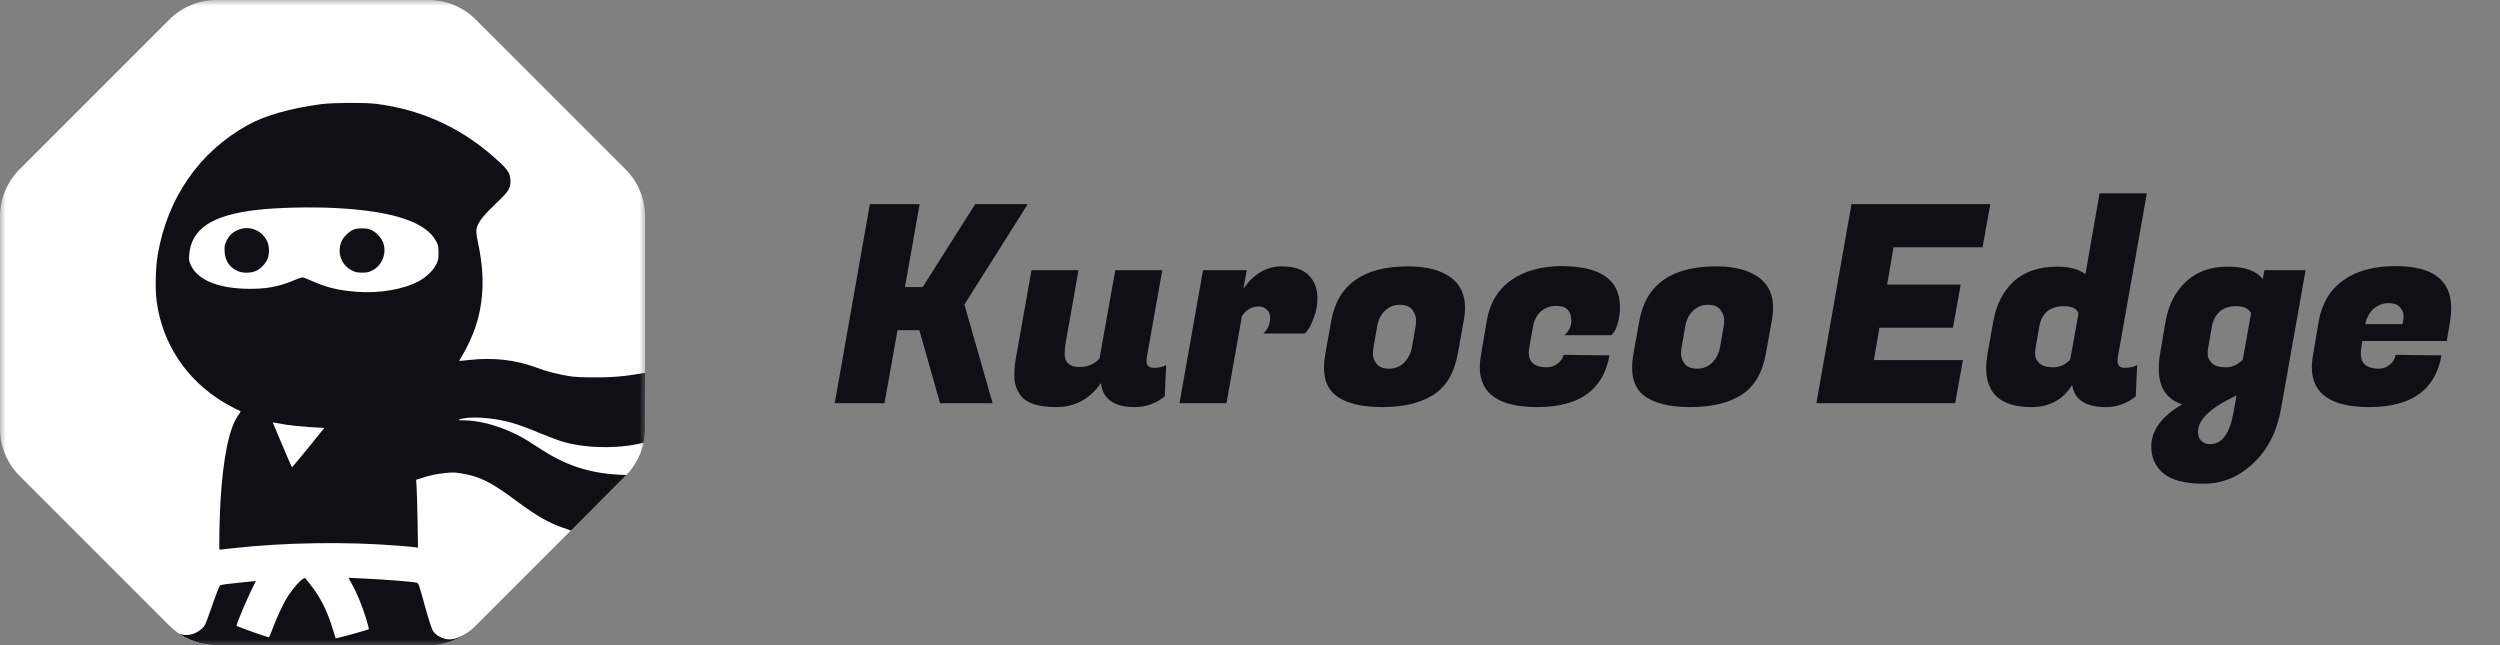
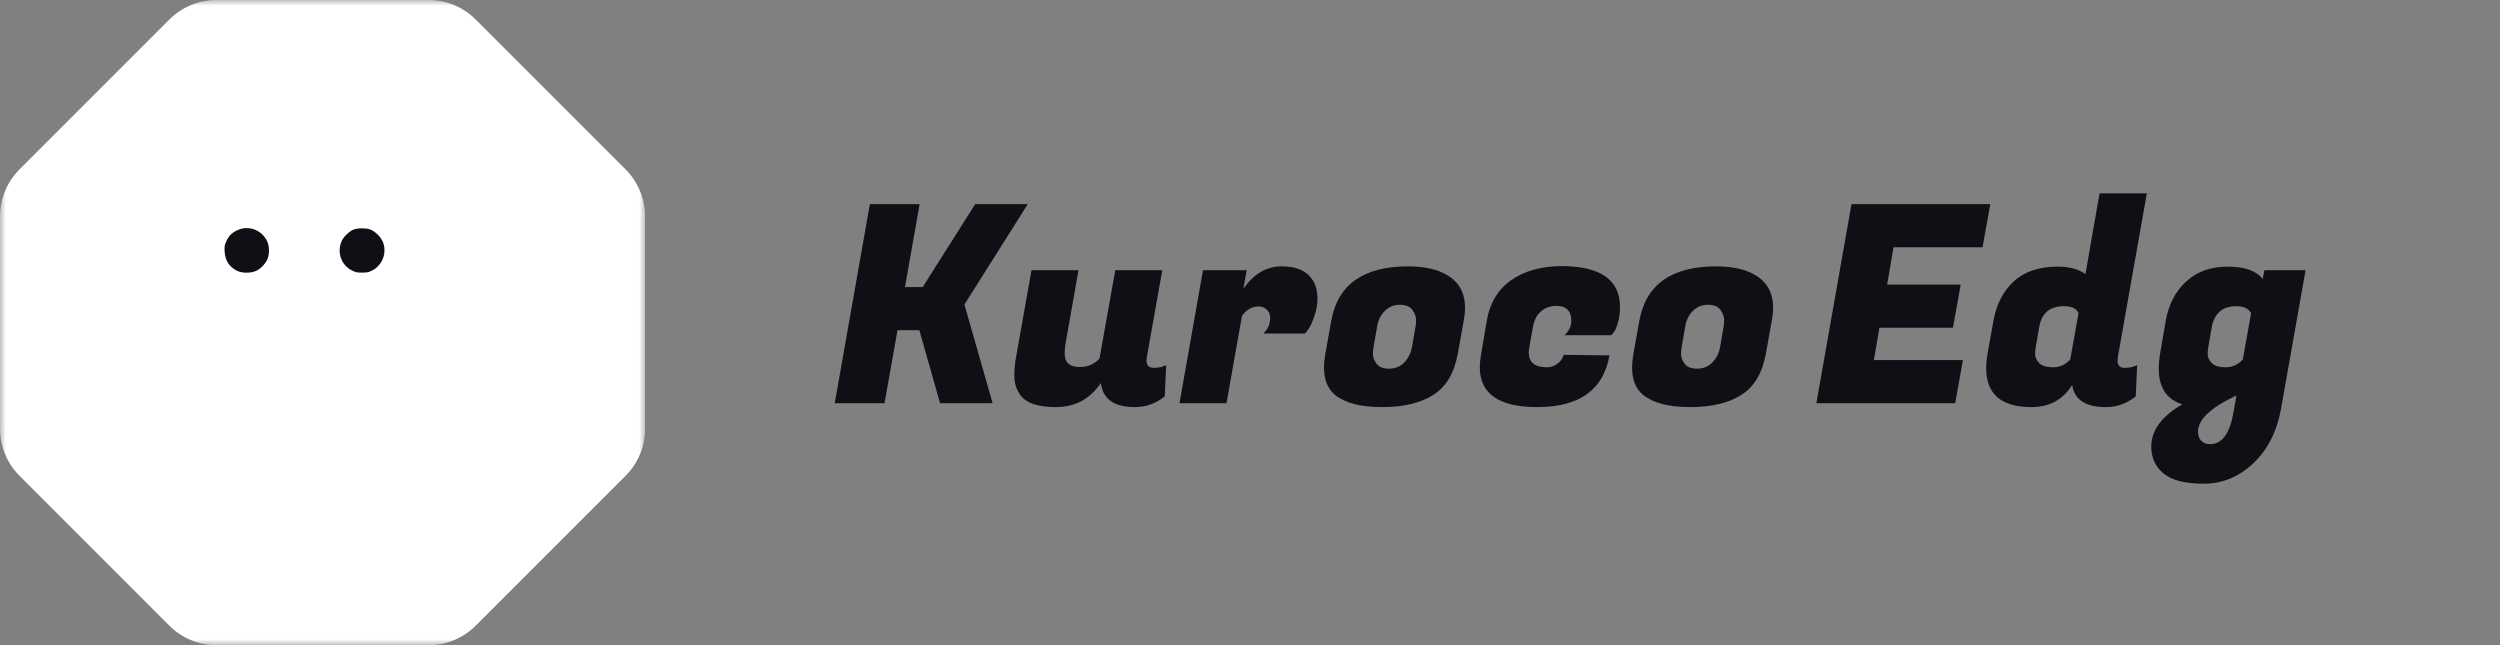
<svg xmlns="http://www.w3.org/2000/svg" width="217" height="56" viewBox="0 0 217 56" fill="none">
  <rect x="0" y="0" width="217" height="56" fill="#808080" stroke="none" />
-   <path d="M205.659 35.336C202.331 35.336 200.667 34.184 200.667 31.88C200.667 31.56 200.699 31.216 200.763 30.848L201.267 27.872C201.539 26.336 202.243 25.16 203.379 24.344C204.531 23.512 206.051 23.096 207.939 23.096C211.155 23.096 212.763 24.312 212.763 26.744C212.763 27.096 212.731 27.48 212.667 27.896L212.379 29.6H205.059L204.963 30.152C204.931 30.344 204.915 30.52 204.915 30.68C204.915 31.56 205.435 32 206.475 32C206.859 32 207.187 31.88 207.459 31.64C207.731 31.4 207.891 31.12 207.939 30.8L211.923 30.848C211.395 33.84 209.307 35.336 205.659 35.336ZM208.539 28.136C208.603 27.864 208.635 27.616 208.635 27.392C208.635 27.152 208.531 26.912 208.323 26.672C208.115 26.432 207.779 26.312 207.315 26.312C206.867 26.312 206.451 26.464 206.067 26.768C205.699 27.072 205.443 27.528 205.299 28.136H208.539Z" fill="#0F1015" />
  <path d="M198.011 35.384C197.659 37.416 196.851 39.024 195.587 40.208C194.339 41.392 192.907 41.984 191.291 41.984C189.675 41.984 188.507 41.688 187.787 41.096C187.083 40.504 186.731 39.728 186.731 38.768C186.731 37.36 187.627 36.136 189.419 35.096C188.059 34.664 187.379 33.632 187.379 32C187.379 31.6 187.419 31.16 187.499 30.68L187.979 27.872C188.235 26.432 188.827 25.288 189.755 24.44C190.683 23.576 191.883 23.144 193.355 23.144C194.843 23.144 195.859 23.504 196.403 24.224L196.547 23.456H200.123L198.011 35.384ZM191.675 30.152C191.643 30.296 191.627 30.496 191.627 30.752C191.627 31.008 191.747 31.264 191.987 31.52C192.227 31.76 192.627 31.88 193.187 31.88C193.763 31.88 194.259 31.656 194.675 31.208L195.395 27.176C195.171 26.776 194.747 26.576 194.123 26.576C193.499 26.576 193.011 26.736 192.659 27.056C192.307 27.376 192.083 27.808 191.987 28.352L191.675 30.152ZM191.843 38.552C192.883 38.552 193.563 37.608 193.883 35.72L194.123 34.328C191.899 35.368 190.787 36.416 190.787 37.472C190.787 37.792 190.875 38.048 191.051 38.24C191.243 38.448 191.507 38.552 191.843 38.552Z" fill="#0F1015" />
  <path d="M183.801 31.304C183.801 31.72 184.009 31.928 184.425 31.928C184.857 31.928 185.217 31.848 185.505 31.688L185.385 34.4C184.617 35.024 183.753 35.336 182.793 35.336C181.033 35.336 180.057 34.696 179.865 33.416C179.065 34.696 177.889 35.336 176.337 35.336C173.713 35.336 172.401 34.208 172.401 31.952C172.401 31.568 172.441 31.144 172.521 30.68L173.025 27.872C173.281 26.432 173.865 25.288 174.777 24.44C175.705 23.576 176.985 23.144 178.617 23.144C179.625 23.144 180.425 23.36 181.017 23.792L182.241 16.784H186.345L183.825 31.016C183.809 31.112 183.801 31.208 183.801 31.304ZM176.697 30.152C176.665 30.296 176.649 30.496 176.649 30.752C176.649 31.008 176.769 31.264 177.009 31.52C177.249 31.76 177.649 31.88 178.209 31.88C178.785 31.88 179.281 31.656 179.697 31.208L180.417 27.176C180.241 26.776 179.825 26.576 179.169 26.576C177.937 26.576 177.217 27.168 177.009 28.352L176.697 30.152Z" fill="#0F1015" />
  <path d="M169.709 35H157.661L160.709 17.72H172.757L172.085 21.464H164.357L163.805 24.704H170.189L169.517 28.448H163.133L162.653 31.256H170.381L169.709 35Z" fill="#0F1015" />
  <path d="M148.962 23.12C150.69 23.12 151.994 23.496 152.874 24.248C153.562 24.84 153.906 25.664 153.906 26.72C153.906 27.072 153.866 27.456 153.786 27.872L153.282 30.68C152.978 32.376 152.266 33.576 151.146 34.28C150.042 34.984 148.562 35.336 146.706 35.336C144.85 35.336 143.49 34.984 142.626 34.28C141.986 33.752 141.666 32.96 141.666 31.904C141.666 31.536 141.706 31.128 141.786 30.68L142.29 27.872C142.85 24.704 145.074 23.12 148.962 23.12ZM149.61 28.352C149.642 28.192 149.658 27.992 149.658 27.752C149.658 27.496 149.554 27.216 149.346 26.912C149.138 26.608 148.77 26.456 148.242 26.456C147.73 26.456 147.298 26.632 146.946 26.984C146.594 27.32 146.37 27.776 146.274 28.352L145.962 30.152C145.93 30.312 145.914 30.52 145.914 30.776C145.914 31.016 146.018 31.28 146.226 31.568C146.434 31.856 146.794 32 147.306 32C147.834 32 148.274 31.824 148.626 31.472C148.978 31.104 149.202 30.664 149.298 30.152L149.61 28.352Z" fill="#0F1015" />
  <path d="M133.439 35.336C130.111 35.336 128.447 34.184 128.447 31.88C128.447 31.56 128.479 31.216 128.543 30.848L129.047 27.872C129.303 26.336 129.999 25.16 131.135 24.344C132.287 23.528 133.743 23.112 135.503 23.096C138.911 23.096 140.615 24.28 140.615 26.648C140.615 27.16 140.551 27.624 140.423 28.04C140.311 28.44 140.191 28.712 140.063 28.856L139.871 29.096H135.791C136.191 28.744 136.391 28.328 136.391 27.848C136.391 26.984 135.959 26.552 135.095 26.552C134.583 26.552 134.143 26.704 133.775 27.008C133.407 27.312 133.167 27.776 133.055 28.4L132.743 30.152C132.711 30.312 132.695 30.464 132.695 30.608C132.695 31.456 133.223 31.88 134.279 31.88C134.631 31.88 134.943 31.768 135.215 31.544C135.503 31.32 135.671 31.072 135.719 30.8L139.703 30.848C139.175 33.84 137.087 35.336 133.439 35.336Z" fill="#0F1015" />
  <path d="M122.22 23.12C123.948 23.12 125.252 23.496 126.132 24.248C126.82 24.84 127.164 25.664 127.164 26.72C127.164 27.072 127.124 27.456 127.044 27.872L126.54 30.68C126.236 32.376 125.524 33.576 124.404 34.28C123.3 34.984 121.82 35.336 119.964 35.336C118.108 35.336 116.748 34.984 115.884 34.28C115.244 33.752 114.924 32.96 114.924 31.904C114.924 31.536 114.964 31.128 115.044 30.68L115.548 27.872C116.108 24.704 118.332 23.12 122.22 23.12ZM122.868 28.352C122.9 28.192 122.916 27.992 122.916 27.752C122.916 27.496 122.812 27.216 122.604 26.912C122.396 26.608 122.028 26.456 121.5 26.456C120.988 26.456 120.556 26.632 120.204 26.984C119.852 27.32 119.628 27.776 119.532 28.352L119.22 30.152C119.188 30.312 119.172 30.52 119.172 30.776C119.172 31.016 119.276 31.28 119.484 31.568C119.692 31.856 120.052 32 120.564 32C121.092 32 121.532 31.824 121.884 31.472C122.236 31.104 122.46 30.664 122.556 30.152L122.868 28.352Z" fill="#0F1015" />
  <path d="M114.356 25.904C114.356 26.448 114.26 26.976 114.068 27.488C113.892 28 113.716 28.376 113.54 28.616L113.276 28.952H109.652C110.052 28.584 110.252 28.128 110.252 27.584C110.252 27.296 110.156 27.064 109.964 26.888C109.788 26.696 109.54 26.6 109.22 26.6C108.676 26.6 108.204 26.872 107.804 27.416L106.46 35H102.38L104.42 23.456H108.212L107.924 25.064C108.836 23.768 109.94 23.12 111.236 23.12C112.276 23.12 113.052 23.368 113.564 23.864C114.092 24.36 114.356 25.04 114.356 25.904Z" fill="#0F1015" />
  <path d="M99.518 31.304C99.518 31.72 99.726 31.928 100.142 31.928C100.574 31.928 100.934 31.848 101.222 31.688L101.102 34.4C100.334 35.024 99.47 35.336 98.51 35.336C96.702 35.336 95.718 34.64 95.558 33.248C94.598 34.64 93.302 35.336 91.67 35.336C90.054 35.336 89.006 34.968 88.526 34.232C88.206 33.768 88.046 33.24 88.046 32.648C88.046 32.056 88.094 31.512 88.19 31.016L89.534 23.456H93.614L92.486 29.84C92.438 30.128 92.414 30.416 92.414 30.704C92.414 31.472 92.846 31.856 93.71 31.856C94.43 31.856 95.006 31.608 95.438 31.112L96.806 23.456H100.886L99.542 31.016C99.526 31.112 99.518 31.208 99.518 31.304Z" fill="#0F1015" />
  <path d="M89.208 17.72L83.712 26.432L86.16 35H81.6L79.8 28.664H77.904L76.776 35H72.456L75.504 17.72H79.824L78.552 24.92H80.088L84.648 17.72H89.208Z" fill="#0F1015" />
  <mask id="mask0_1947_815" style="mask-type:luminance" maskUnits="userSpaceOnUse" x="0" y="0" width="56" height="56">
    <path d="M56 0H0V56H56V0Z" fill="white" />
  </mask>
  <g mask="url(#mask0_1947_815)">
    <path d="M37.204 0H18.79C17.26 0 15.793 0.608 14.709 1.687L1.687 14.71C0.608 15.795 0 17.262 0 18.792V37.208C0 38.738 0.608 40.205 1.687 41.29L14.709 54.313C15.793 55.398 17.26 56 18.79 56H37.204C38.733 56 40.201 55.392 41.285 54.313L54.307 41.29C55.392 40.205 55.994 38.738 55.994 37.208V18.792C55.994 17.262 55.386 15.795 54.307 14.71L41.279 1.687C40.201 0.608 38.733 0 37.204 0Z" fill="white" />
-     <path d="M40.614 54.89C39.511 55.624 38.765 55.661 38.006 55.179C37.837 55.072 37.649 54.878 37.555 54.721C37.461 54.552 37.179 53.674 36.865 52.539C36.389 50.802 36.326 50.626 36.194 50.589C35.875 50.489 33.474 50.3 31.041 50.188L30.245 50.15L30.464 50.545C30.947 51.391 31.392 52.457 31.781 53.699C31.931 54.182 32.031 54.596 32.013 54.621C31.962 54.671 29.172 55.436 29.141 55.411C29.129 55.398 29.022 55.059 28.903 54.658C28.389 52.965 27.793 51.799 26.865 50.645L26.477 50.156L26.295 50.25C26.05 50.376 25.467 51.034 25.066 51.636C24.658 52.25 24.094 53.417 23.693 54.483C23.53 54.915 23.379 55.291 23.354 55.317C23.317 55.354 20.652 54.414 20.539 54.32C20.451 54.257 21.712 51.354 22.201 50.463C22.213 50.445 22.144 50.438 22.05 50.445C21.95 50.457 21.298 50.526 20.589 50.595C19.881 50.664 19.248 50.752 19.172 50.777C19.035 50.84 18.947 51.059 18.263 52.997C17.818 54.269 17.781 54.351 17.442 54.633C16.941 55.066 16.144 55.285 15.536 54.984C15.536 54.984 16.84 56.013 18.909 56C21.542 55.987 37.574 56 37.574 56C37.574 56 39.172 55.95 40.614 54.89ZM29.053 18.115C34.075 18.372 36.972 19.344 37.812 21.056C37.969 21.363 37.988 21.476 37.988 22.003C37.988 22.548 37.969 22.636 37.781 23.018C37.53 23.526 36.953 24.09 36.314 24.442C35.016 25.163 32.909 25.533 30.934 25.389C29.31 25.269 28.245 25.012 26.884 24.392C26.564 24.254 26.251 24.134 26.176 24.134C26.1 24.134 25.781 24.247 25.461 24.379C24.1 24.962 22.878 25.175 21.185 25.119C18.721 25.037 17.085 24.323 16.495 23.081C16.326 22.711 16.314 22.642 16.345 22.203C16.508 19.921 18.307 18.723 22.251 18.272C24.019 18.071 26.878 18.002 29.053 18.115ZM49.561 46.055C49.536 46.036 49.11 45.899 48.834 45.798C47.586 45.359 46.577 44.776 44.916 43.547C42.614 41.829 41.649 41.346 40 41.083C39.461 40.995 39.26 40.995 38.646 41.058C37.925 41.127 37.279 41.265 36.52 41.516L36.119 41.647L36.163 42.312C36.182 42.676 36.219 44.005 36.245 45.259L36.282 47.541L36.006 47.498C35.856 47.479 35.21 47.416 34.571 47.366C30.05 47.002 24.696 47.084 20.213 47.585C19.611 47.654 19.091 47.711 19.06 47.711C18.997 47.711 19.053 44.908 19.147 43.353C19.386 39.635 19.893 37.17 20.658 36.079C20.796 35.885 20.903 35.716 20.89 35.703C20.878 35.697 20.69 35.603 20.464 35.496C20.238 35.39 19.756 35.126 19.392 34.907C16.163 32.963 14.082 29.809 13.593 26.122C13.455 25.1 13.505 23.232 13.687 22.134C14.533 17.174 17.298 13.18 21.498 10.86C22.997 10.026 25.154 9.412 27.862 9.042C28.846 8.91 31.643 8.891 32.627 9.01C36.778 9.525 40.433 11.274 43.498 14.209C44.144 14.829 44.301 15.124 44.307 15.695C44.314 16.366 44.157 16.604 43.053 17.657C41.756 18.892 41.342 19.482 41.342 20.121C41.342 20.253 41.411 20.68 41.492 21.075C42.075 23.777 42.013 26.072 41.298 28.304C41.047 29.082 40.558 30.148 40.132 30.844C39.975 31.101 39.856 31.32 39.862 31.326C39.875 31.339 40.245 31.301 40.69 31.251C42.803 31.007 44.74 31.226 46.602 31.922C47.417 32.229 48.426 32.493 49.367 32.643C49.944 32.731 50.439 32.756 51.875 32.756C53.63 32.75 54.652 32.593 56 32.355C56 32.355 55.994 36.318 55.994 37.089C55.994 37.86 55.868 38.424 55.868 38.424C53.455 39.039 50.477 38.876 48.633 38.274C48.276 38.155 47.436 37.835 46.759 37.553C44.771 36.725 43.762 36.449 42.282 36.299C41.448 36.217 40.646 36.224 40.194 36.324C39.668 36.437 39.68 36.487 40.245 36.487C41.31 36.487 42.633 36.782 43.9 37.296C44.846 37.678 45.505 38.036 46.684 38.819C48.953 40.324 51.091 41.164 54.37 41.227L49.561 46.055ZM24.821 36.863C25.241 36.932 26.157 37.026 26.865 37.07L28.151 37.145L26.771 38.851C26.006 39.785 25.373 40.556 25.354 40.556C25.335 40.563 25.129 40.117 24.903 39.572C24.671 39.033 24.301 38.155 24.075 37.622L23.668 36.656L23.868 36.694C23.981 36.713 24.408 36.788 24.821 36.863Z" fill="#0F1015" />
    <path d="M29.128 18.058C34.15 18.316 37.047 19.288 37.887 20.999C38.044 21.307 38.062 21.419 38.062 21.946C38.062 22.492 38.044 22.579 37.856 22.962C37.605 23.47 37.028 24.034 36.389 24.385C35.091 25.106 32.984 25.476 31.009 25.332C29.385 25.213 28.32 24.956 26.959 24.335C26.639 24.197 26.326 24.078 26.25 24.078C26.175 24.078 25.856 24.191 25.536 24.323C24.175 24.906 22.953 25.119 21.26 25.062C18.796 24.981 17.16 24.266 16.57 23.025C16.401 22.655 16.389 22.586 16.42 22.147C16.583 19.864 18.382 18.667 22.326 18.215C24.094 18.015 26.953 17.946 29.128 18.058Z" fill="white" />
    <path d="M24.822 36.863C25.242 36.932 26.157 37.026 26.866 37.07L28.151 37.145L26.771 38.851C26.006 39.785 25.373 40.556 25.355 40.556C25.336 40.563 25.129 40.117 24.903 39.572C24.671 39.033 24.301 38.155 24.076 37.622L23.668 36.656L23.869 36.694C23.981 36.713 24.408 36.788 24.822 36.863Z" fill="white" />
    <path d="M20.582 19.99C20.118 20.209 19.855 20.479 19.636 20.962C19.491 21.288 19.473 21.382 19.498 21.839C19.541 22.623 19.899 23.169 20.582 23.507C21.021 23.721 21.755 23.727 22.225 23.514C22.607 23.344 23.015 22.93 23.203 22.517C23.41 22.065 23.391 21.331 23.165 20.886C22.664 19.921 21.541 19.532 20.582 19.99Z" fill="#0F1015" />
    <path d="M30.72 19.914C30.35 20.046 29.811 20.554 29.654 20.924C29.228 21.921 29.617 23.024 30.57 23.488C30.871 23.639 31.009 23.664 31.429 23.664C31.849 23.664 31.987 23.639 32.288 23.488C33.228 23.031 33.642 21.839 33.191 20.911C32.984 20.485 32.501 20.04 32.106 19.908C31.742 19.783 31.078 19.789 30.72 19.914Z" fill="#0F1015" />
  </g>
</svg>